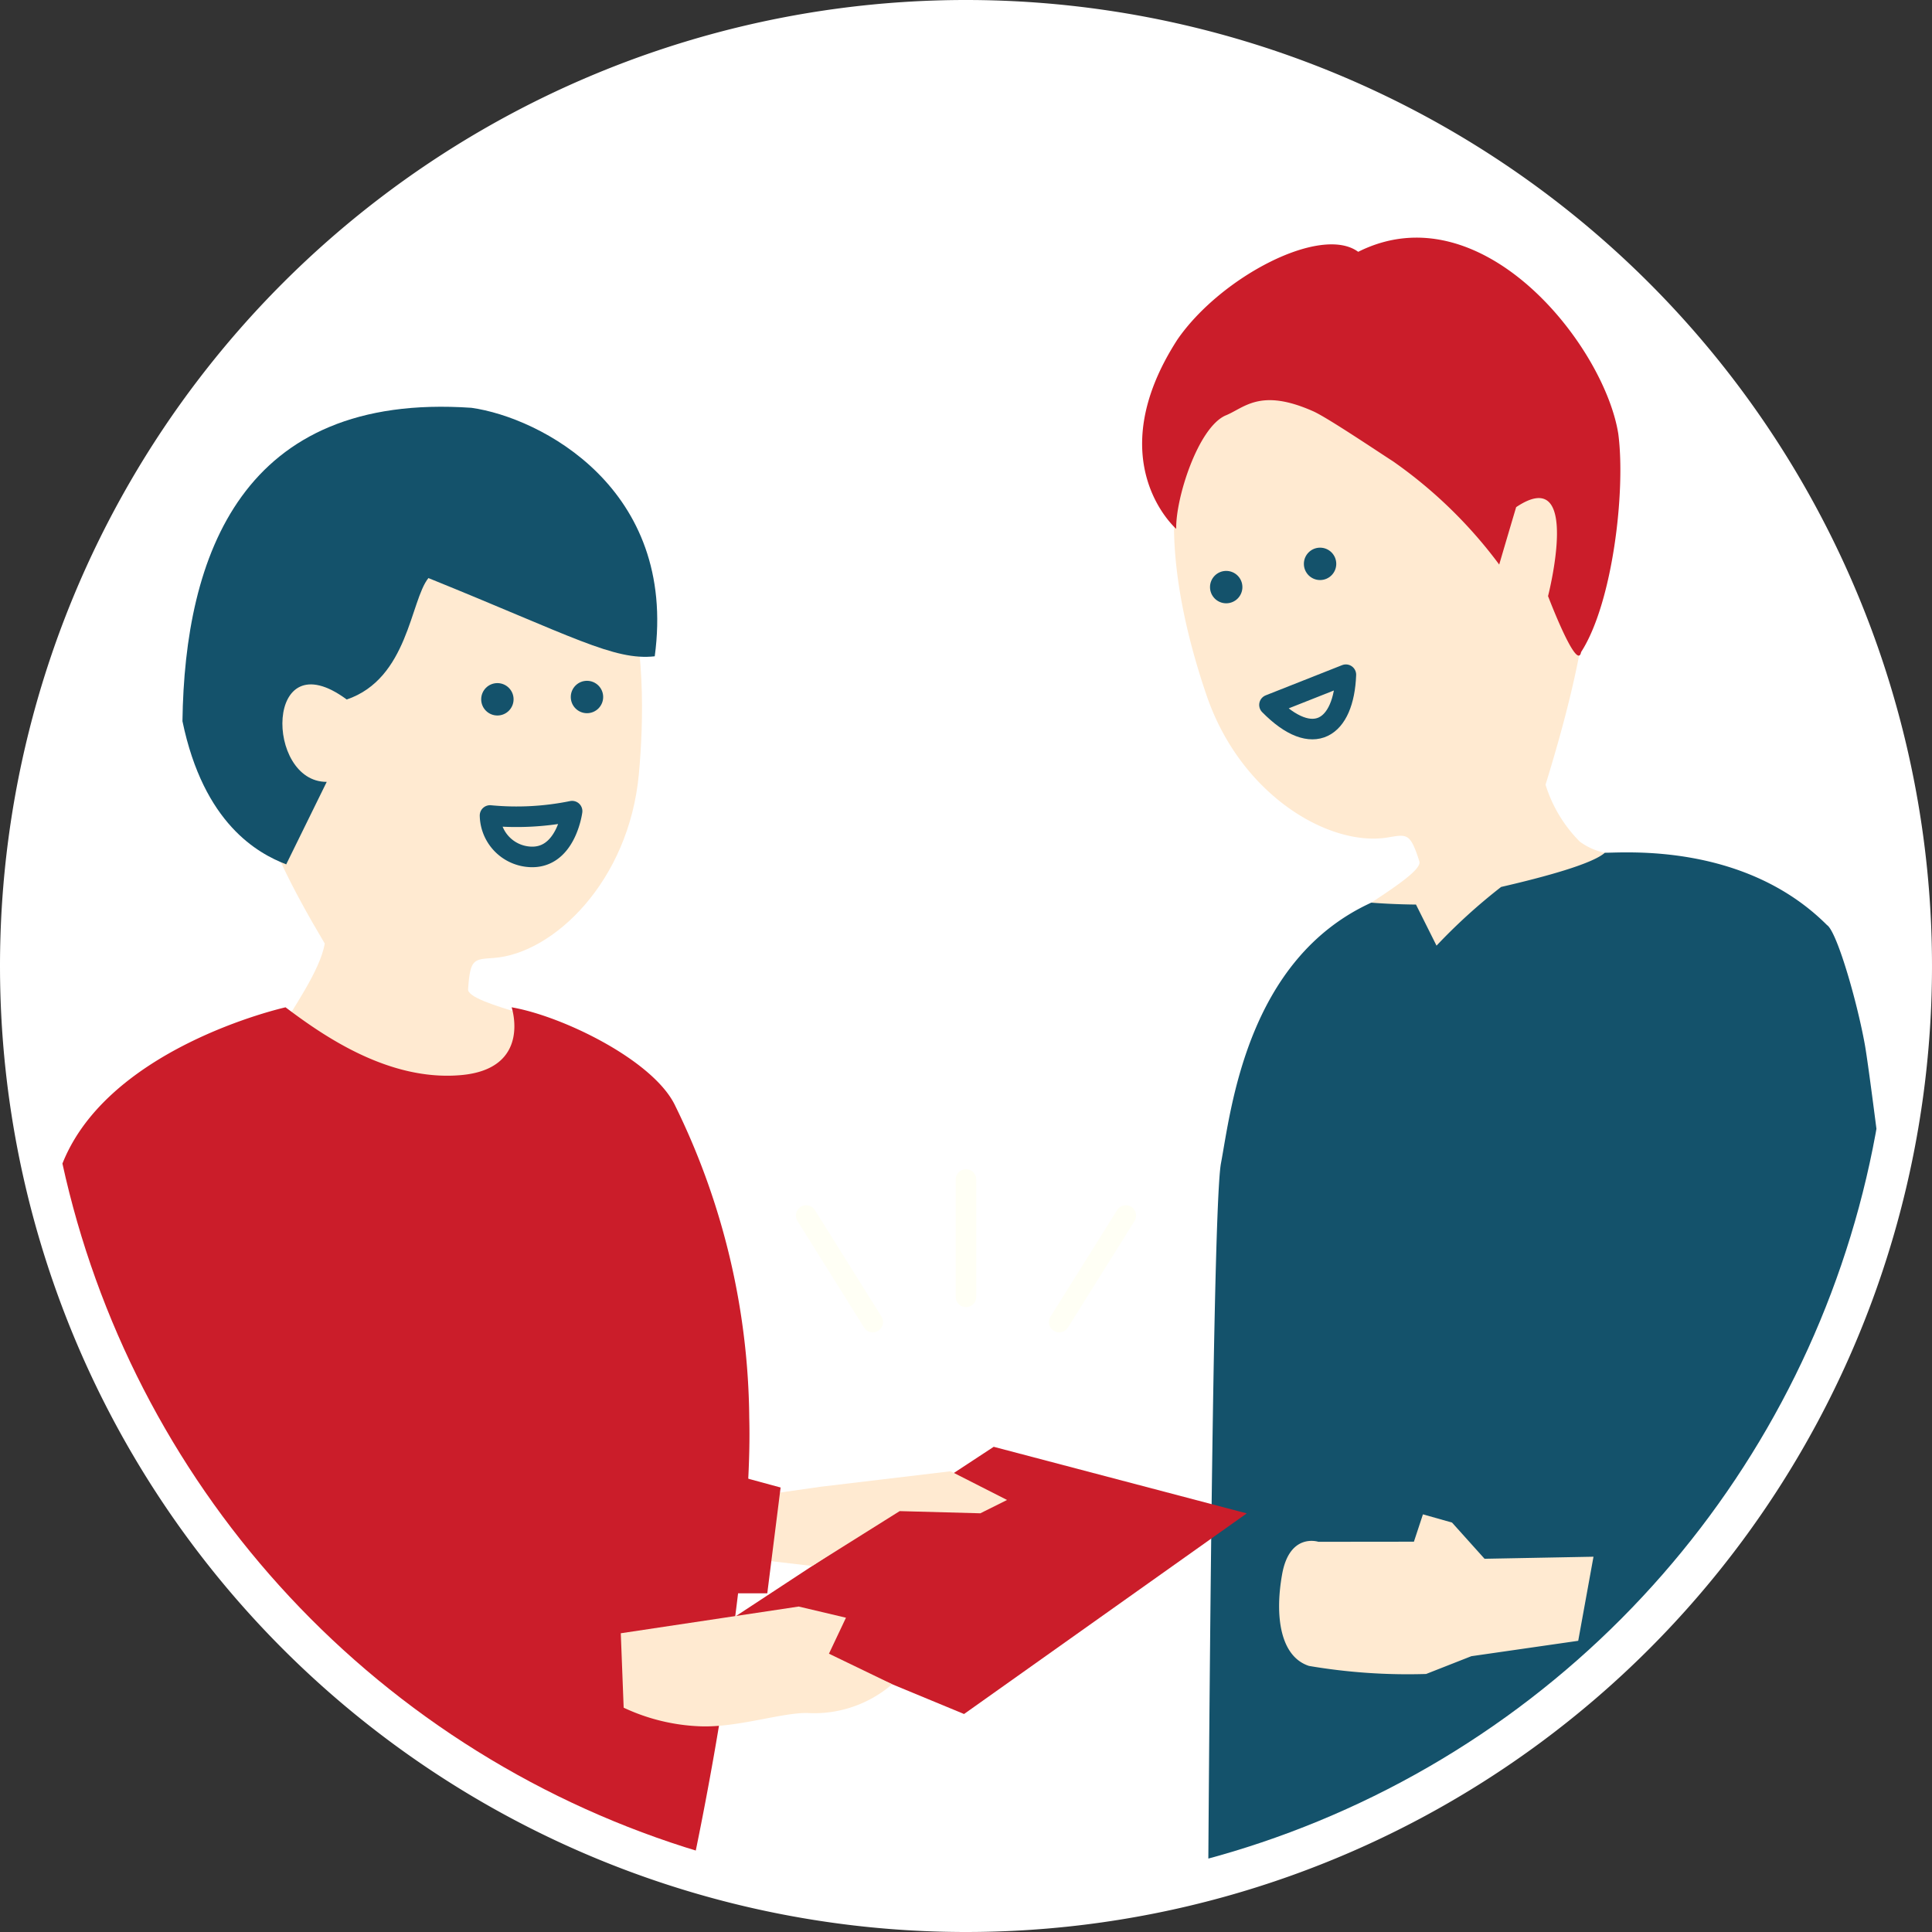
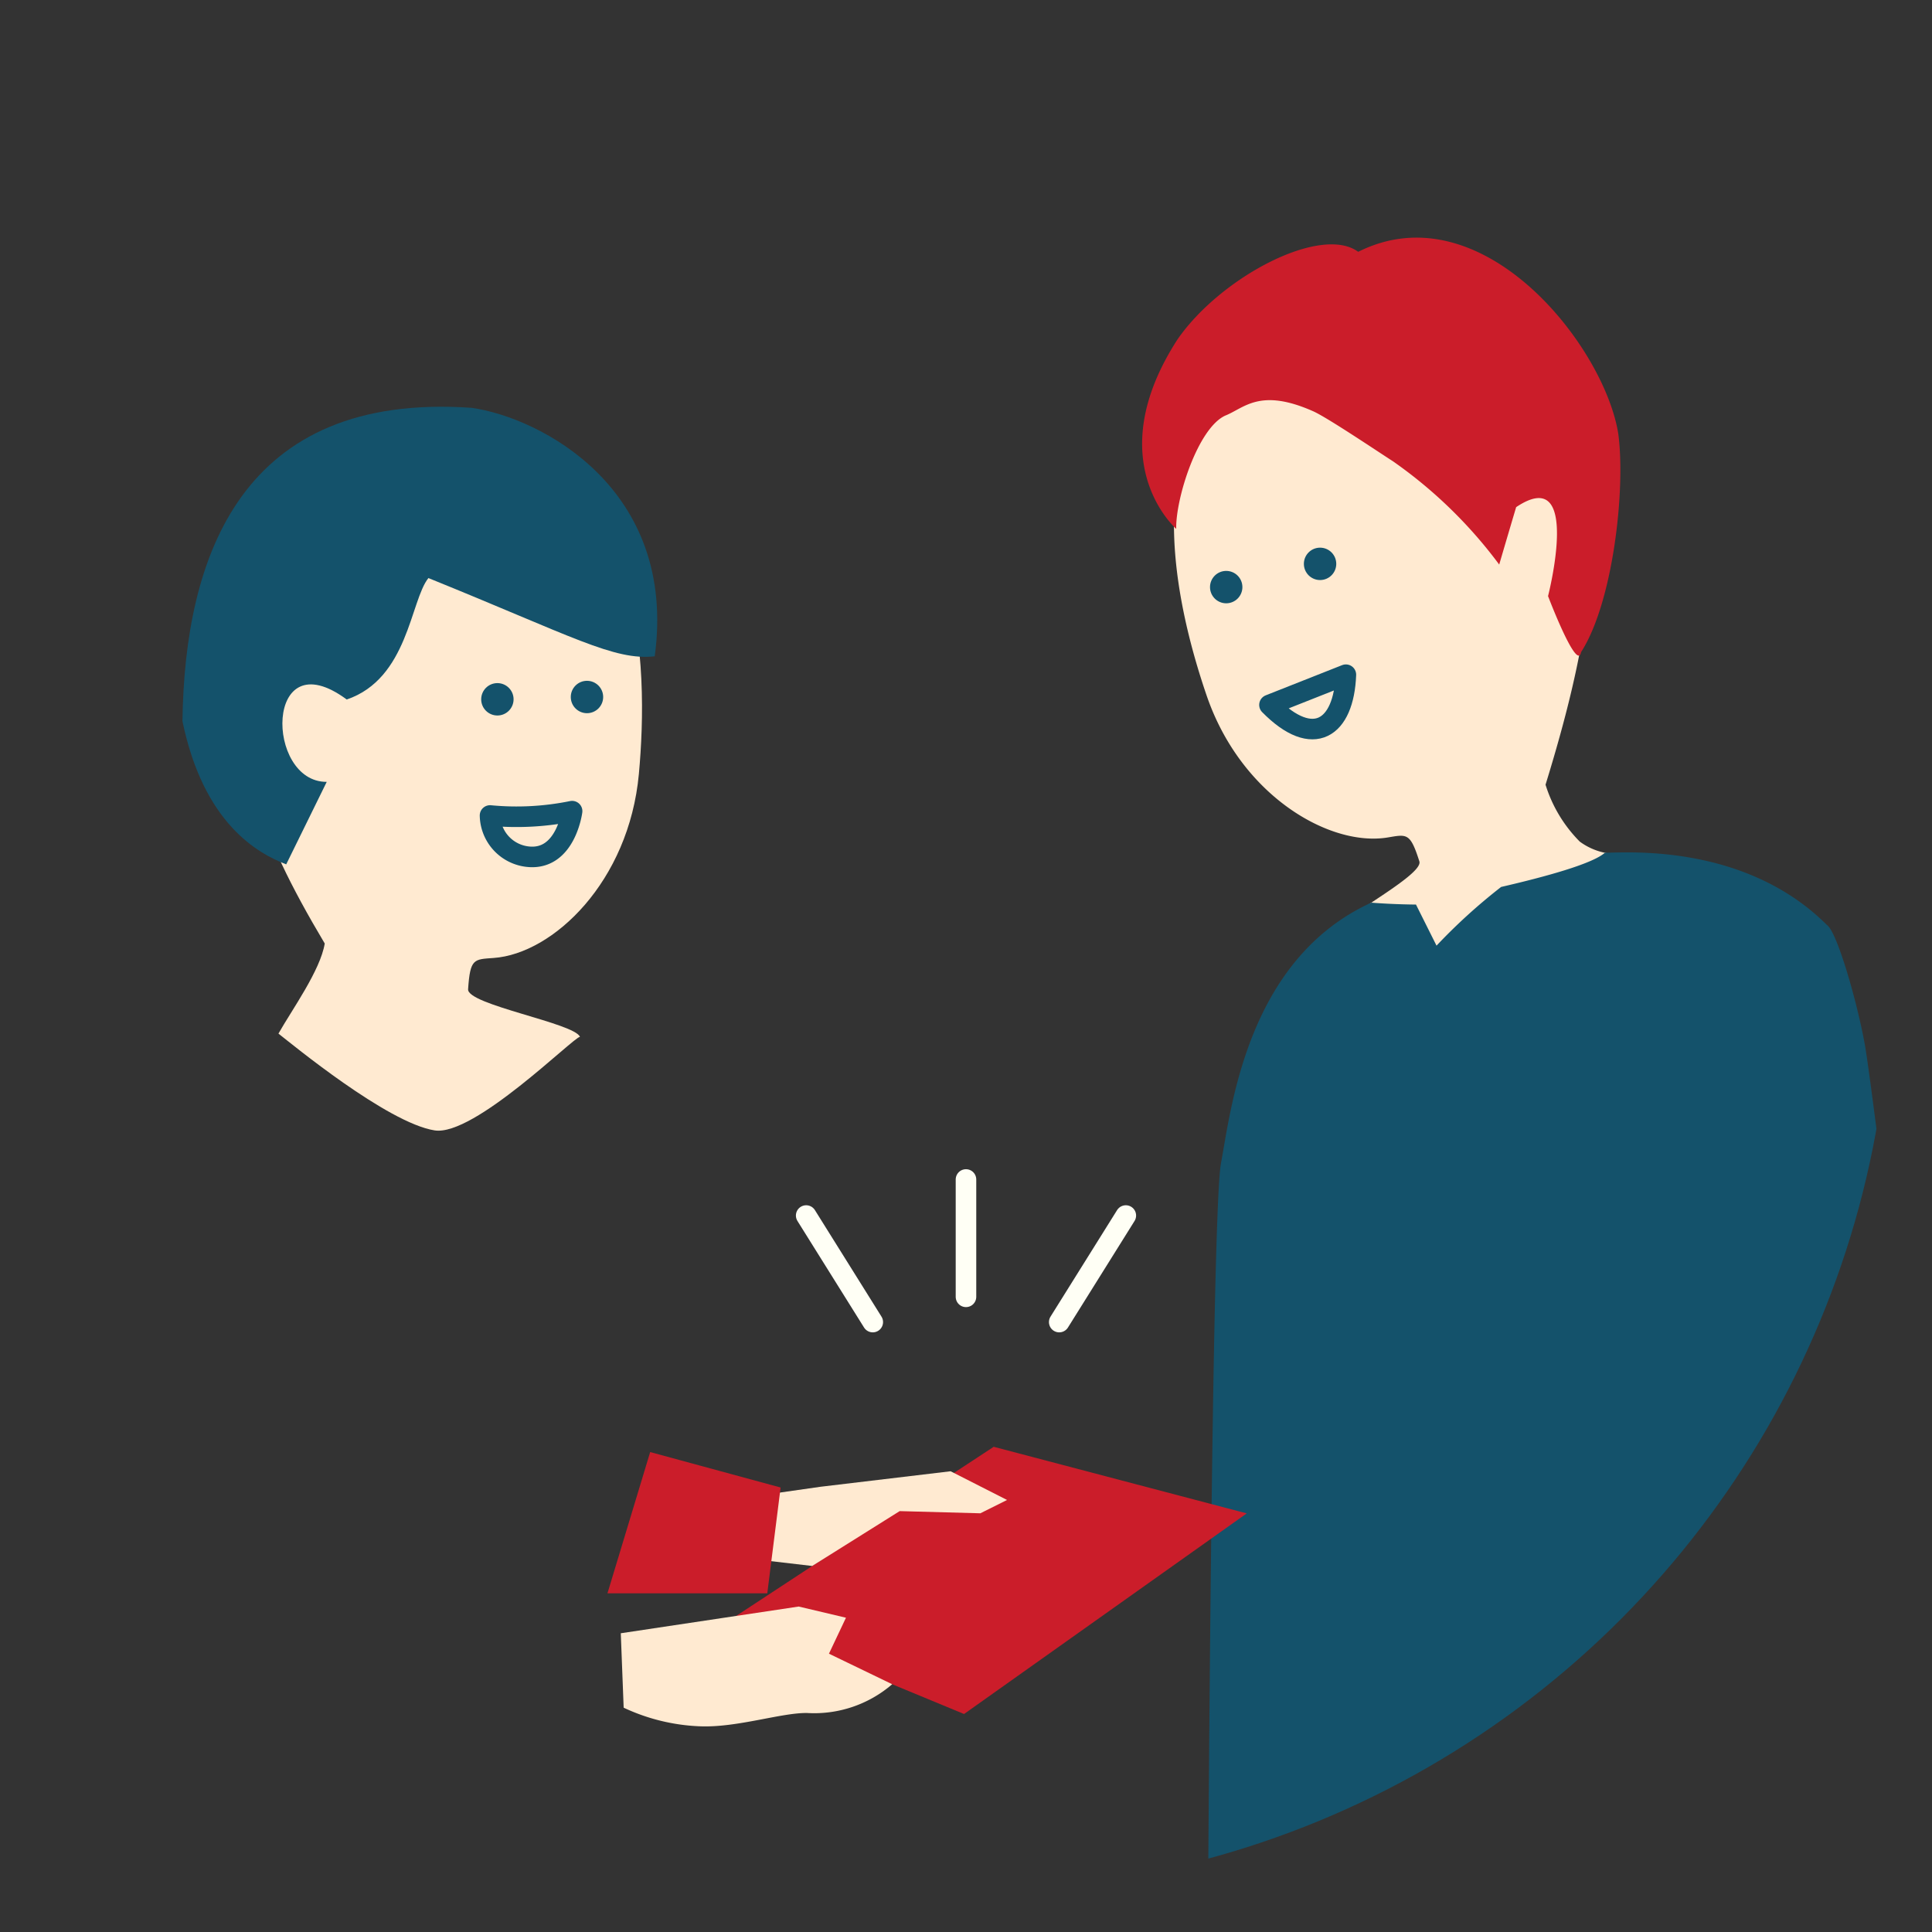
<svg xmlns="http://www.w3.org/2000/svg" width="94" height="94" viewBox="0 0 94 94">
  <rect x="0" y="0" width="94" height="94" fill="#333333" stroke="none" />
  <defs>
    <clipPath id="clip-path">
      <circle id="楕円形_73" data-name="楕円形 73" cx="45" cy="45" r="45" transform="translate(1374.607 1856.99)" fill="#d4b26f" />
    </clipPath>
  </defs>
  <g id="after1" transform="translate(-1372.607 -1854.99)">
-     <path id="楕円形_73-2" data-name="楕円形 73" d="M45,0A45,45,0,1,1,0,45,45,45,0,0,1,45,0Z" transform="translate(1374.607 1856.99)" fill="#fff" stroke="#fff" stroke-width="4" />
    <g id="グループ_773" data-name="グループ 773" clip-path="url(#clip-path)">
      <g id="グループ_772" data-name="グループ 772">
        <path id="パス_124" data-name="パス 124" d="M1435.463,1871.6c6.671-2.283,11.892-1.384,13.715,3.943s.507,11.524-1.374,17.626a6.761,6.761,0,0,0,1.665,2.768,3.119,3.119,0,0,0,1.221.544c.873.189,2,.13,4.088.36a72.247,72.247,0,0,1-9.972,6.237c-1.765.73-7.334-2.522-7.626-2.455.044-.326,1.079-1.008,2.145-1.714,1.211-.8,2.46-1.633,2.34-2.01-.446-1.4-.6-1.319-1.539-1.163-2.817.467-7.139-2.021-8.811-6.905S1427.472,1874.334,1435.463,1871.6Z" fill="#ffead1" />
        <circle id="楕円形_74" data-name="楕円形 74" cx="0.788" cy="0.788" r="0.788" transform="translate(1436.046 1881.636)" fill="#14526b" />
        <circle id="楕円形_75" data-name="楕円形 75" cx="0.788" cy="0.788" r="0.788" transform="translate(1431.479 1882.767)" fill="#14526b" />
        <path id="パス_125" data-name="パス 125" d="M1434.372,1889.287c2.132,2.166,3.62,1.142,3.718-1.47Z" fill="none" stroke="#14526b" stroke-linecap="round" stroke-linejoin="round" stroke-width="1" />
        <path id="パス_126" data-name="パス 126" d="M1447.926,1883.993s1.417,3.731,1.608,2.723c1.535-2.375,2.176-7.844,1.81-10.617-.68-4.292-6.642-11.87-12.655-8.857-1.809-1.332-6.684,1.215-8.79,4.26-3.838,5.939-.064,9.219-.064,9.219-.033-1.472,1.046-4.891,2.383-5.509.927-.364,1.673-1.369,4.282-.212.691.306,3.214,2.008,3.879,2.432a22.455,22.455,0,0,1,5.171,5.026s.194-.669.824-2.793C1449.6,1877.5,1447.926,1883.993,1447.926,1883.993Z" fill="#cb1d2a" />
        <path id="パス_128" data-name="パス 128" d="M1439.325,1898.908c1.175.092,2.175.092,2.175.092l1,2a27.684,27.684,0,0,1,3.143-2.856c2.147-.495,4.444-1.125,5.047-1.664,1,0,6.81-.48,10.81,3.52.471.308,1.438,3.618,1.834,5.784s2.774,22.083,2.774,22.083l-3.888,6.48,1.344,18.653h-32.21s.17-38.822.658-41.411S1433.262,1901.679,1439.325,1898.908Z" fill="#14526b" />
        <path id="パス_131" data-name="パス 131" d="M1395.447,1876.582c-7.155-.66-10.434,3.839-10.96,9.551s.595,9.176,3.92,14.763c-.212,1.307-1.6,3.229-2.252,4.383.612.476,5.3,4.35,7.6,4.71,1.922.3,6.764-4.548,7.069-4.552-.257-.668-5.5-1.562-5.442-2.317.1-1.5.28-1.451,1.244-1.521,2.9-.208,6.583-3.714,7.065-8.953S1404.016,1877.371,1395.447,1876.582Z" fill="#ffead1" />
-         <path id="パス_132" data-name="パス 132" d="M1386.5,1904c1.892,1.428,5.043,3.6,8.522,3.3s2.478-3.3,2.478-3.3c2.475.425,6.923,2.588,7.961,4.794a35.083,35.083,0,0,1,3.6,15.171c.223,8.163-3.111,25.419-5.082,30.66-4.294,1.078-24.865,2.595-24.865,2.595l-3.614-14.076s-2.686-1.608-3.4-8.458,1.4-16.686,3.4-22.686S1386.5,1904,1386.5,1904Z" fill="#cb1d2a" />
        <circle id="楕円形_76" data-name="楕円形 76" cx="0.788" cy="0.788" r="0.788" transform="translate(1396.019 1888.226)" fill="#14526b" />
        <circle id="楕円形_77" data-name="楕円形 77" cx="0.788" cy="0.788" r="0.788" transform="translate(1400.378 1888.114)" fill="#14526b" />
        <path id="パス_133" data-name="パス 133" d="M1404.463,1886.922c-1.988.221-4.007-.973-11.012-3.807-.883,1.1-.981,4.889-3.974,5.909-4.021-2.972-3.973,4.028-.973,4.007l-1.972,4.014c-1.379-.532-4.014-1.973-5.048-6.966.109-8.061,2.89-16.02,14.064-15.247C1398.9,1875.306,1405.566,1878.75,1404.463,1886.922Z" fill="#14526b" />
        <path id="パス_135" data-name="パス 135" d="M1400.442,1894.456a13.536,13.536,0,0,1-3.993.211,2.055,2.055,0,0,0,1.856,2.006C1400.134,1896.859,1400.442,1894.456,1400.442,1894.456Z" fill="none" stroke="#14526b" stroke-linecap="round" stroke-linejoin="round" stroke-width="1" />
        <path id="パス_138" data-name="パス 138" d="M1408.255,1933.723l12.7-8.34,12.312,3.24-13.755,9.761Z" fill="#cb1d2a" />
-         <path id="パス_139" data-name="パス 139" d="M1443.254,1929.069l-1.415-.4L1441.4,1930l-4.648.005s-1.4-.463-1.765,1.583-.088,4,1.307,4.456a28.643,28.643,0,0,0,5.7.392l2.2-.865,5.2-.749.743-4.091-5.3.1Z" fill="#ffead1" />
        <path id="パス_141" data-name="パス 141" d="M1402.811,1934.455l8.656-1.3,2.3.544-.828,1.75,3.077,1.486a5.813,5.813,0,0,1-4.138,1.4c-1.241-.02-3.388.712-5.184.648a9.576,9.576,0,0,1-3.743-.907Z" fill="#ffead1" />
        <path id="パス_142" data-name="パス 142" d="M1418.858,1926.573l-6.327.754-4.537.648.648,2.8,3.482.406,4.256-2.669,3.925.106,1.3-.648Z" fill="#ffead1" />
        <path id="パス_143" data-name="パス 143" d="M1404.241,1925.639l6.346,1.725-.648,5.146h-7.776Z" fill="#cb1d2a" />
        <g id="グループ_771" data-name="グループ 771">
          <line id="線_5" data-name="線 5" x2="3.24" y2="5.184" transform="translate(1411.831 1914.131)" fill="none" stroke="#fffff5" stroke-linecap="round" stroke-linejoin="round" stroke-width="1" />
          <line id="線_6" data-name="線 6" y1="5.184" x2="3.24" transform="translate(1424.143 1914.131)" fill="none" stroke="#fffff5" stroke-linecap="round" stroke-linejoin="round" stroke-width="1" />
          <line id="線_7" data-name="線 7" y2="5.709" transform="translate(1419.606 1912.377)" fill="none" stroke="#fffff5" stroke-linecap="round" stroke-linejoin="round" stroke-width="1" />
        </g>
      </g>
    </g>
  </g>
</svg>